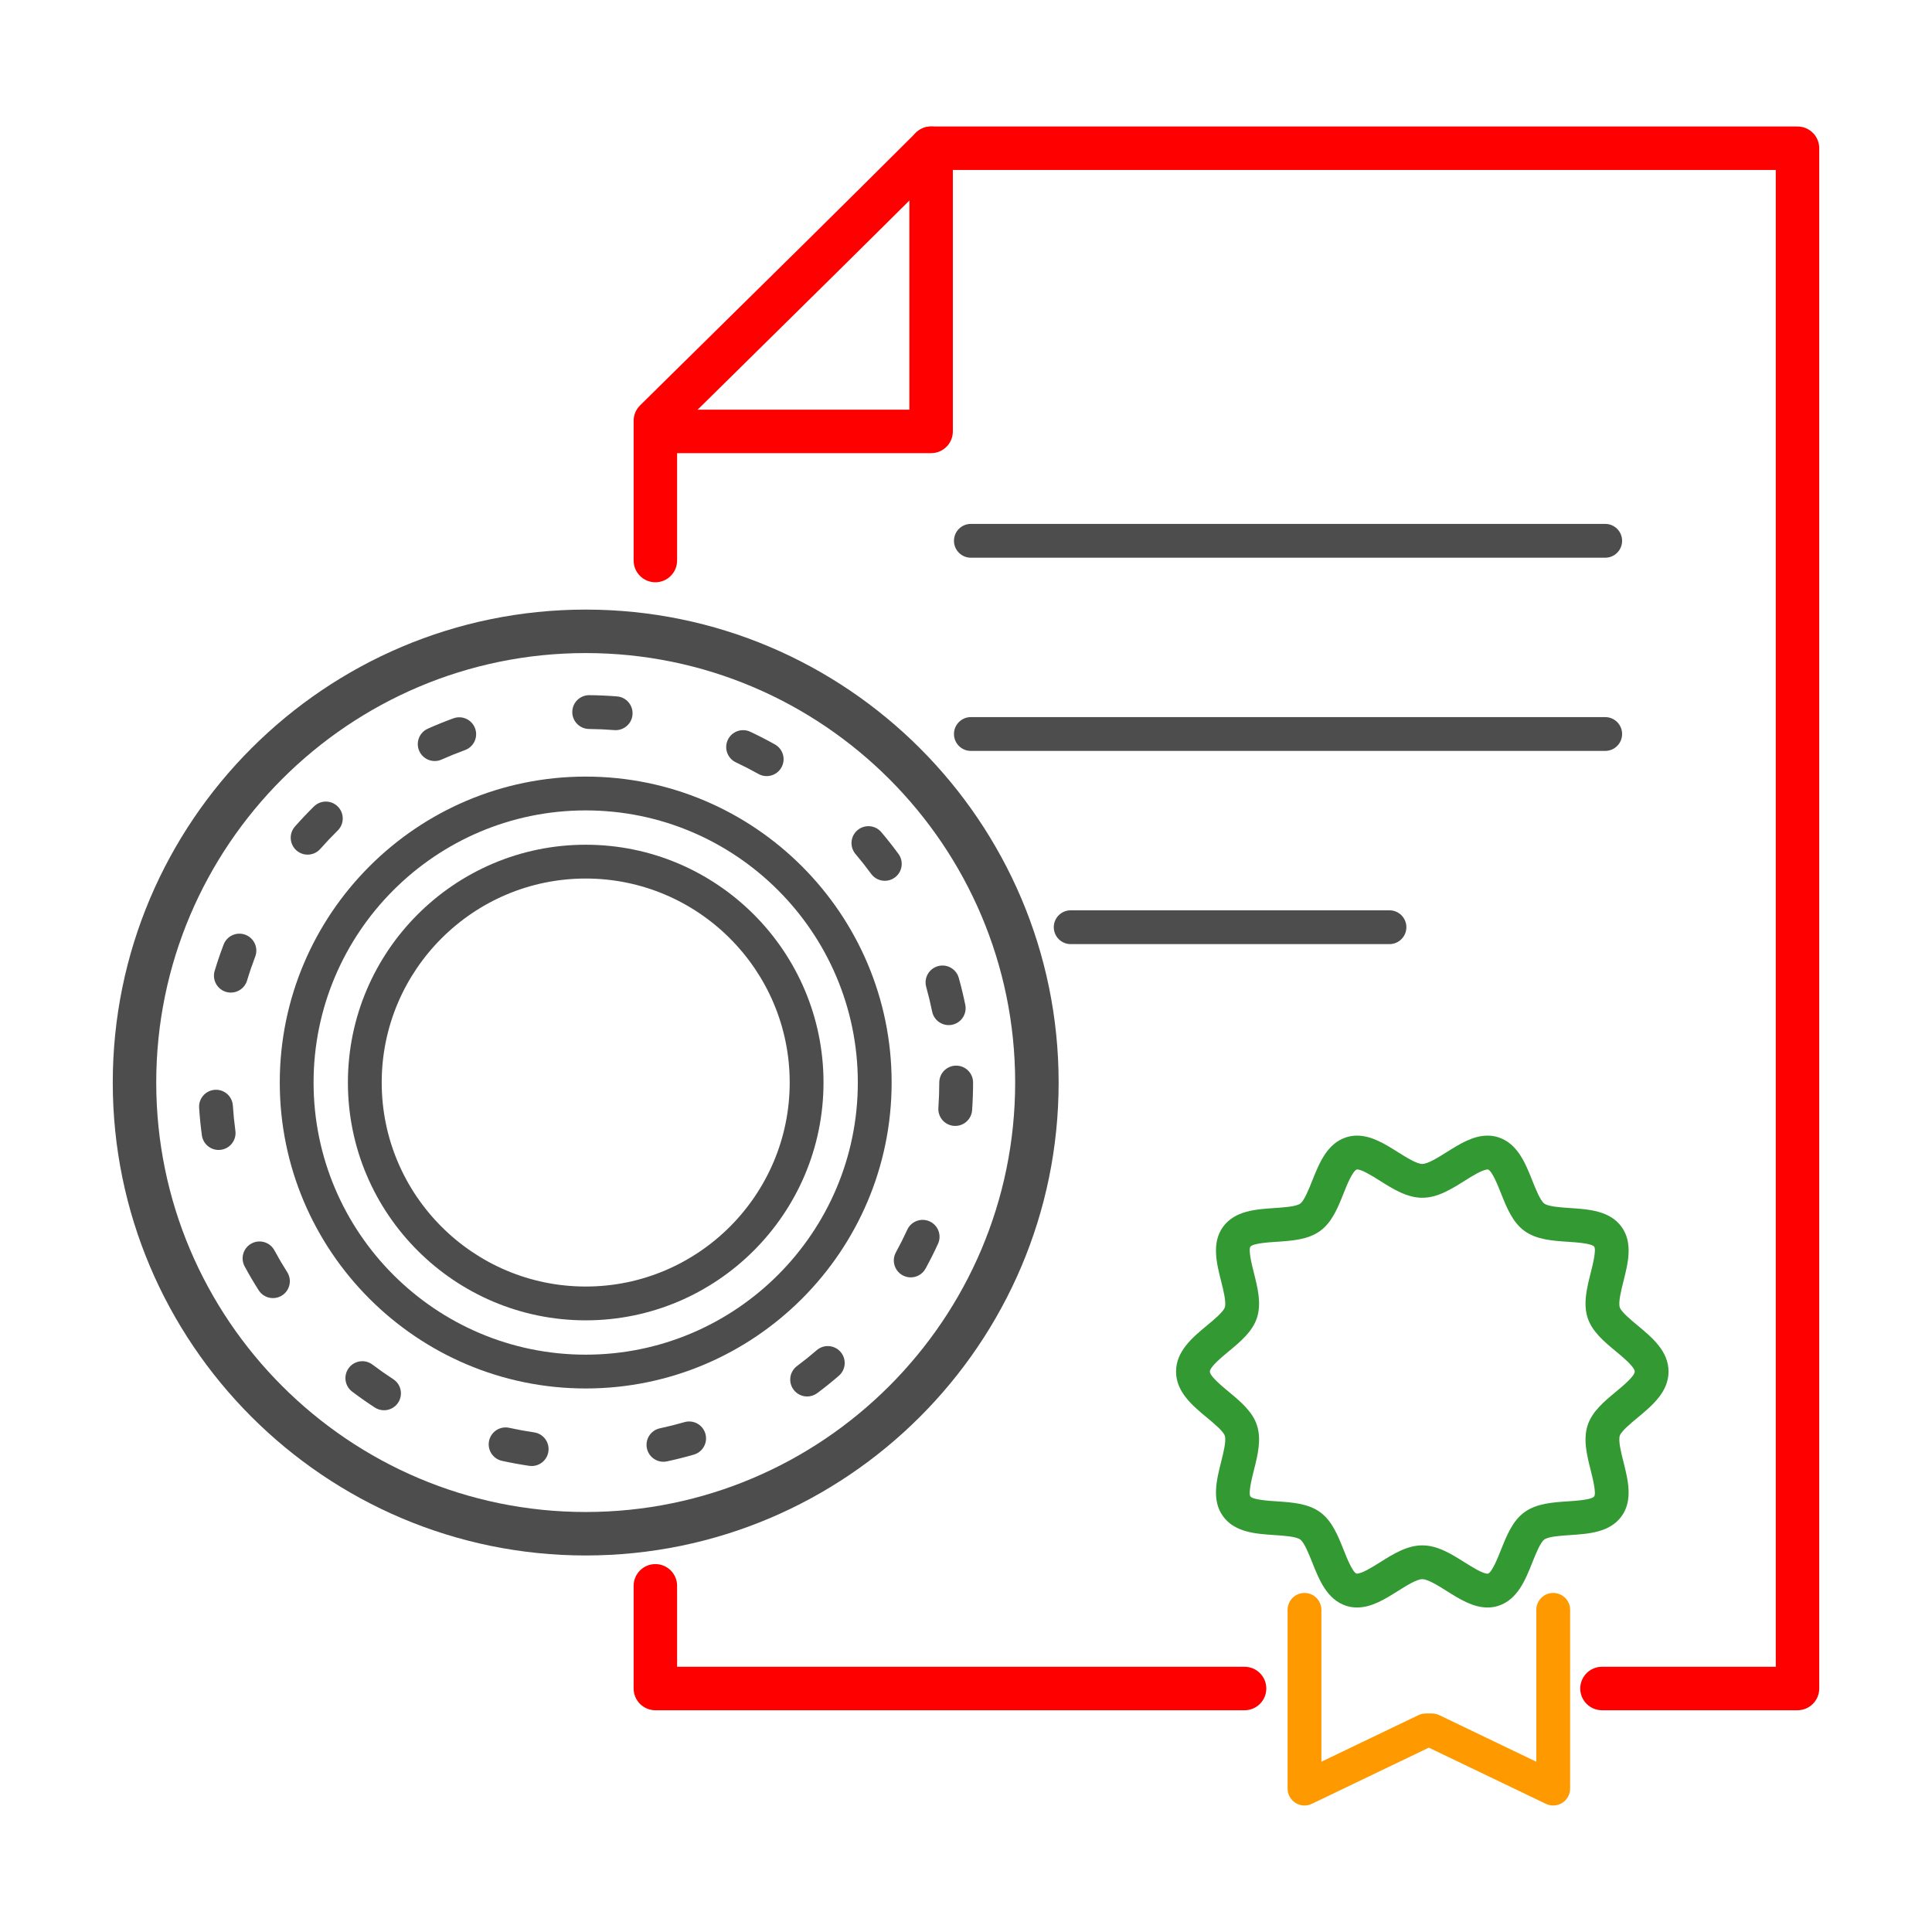
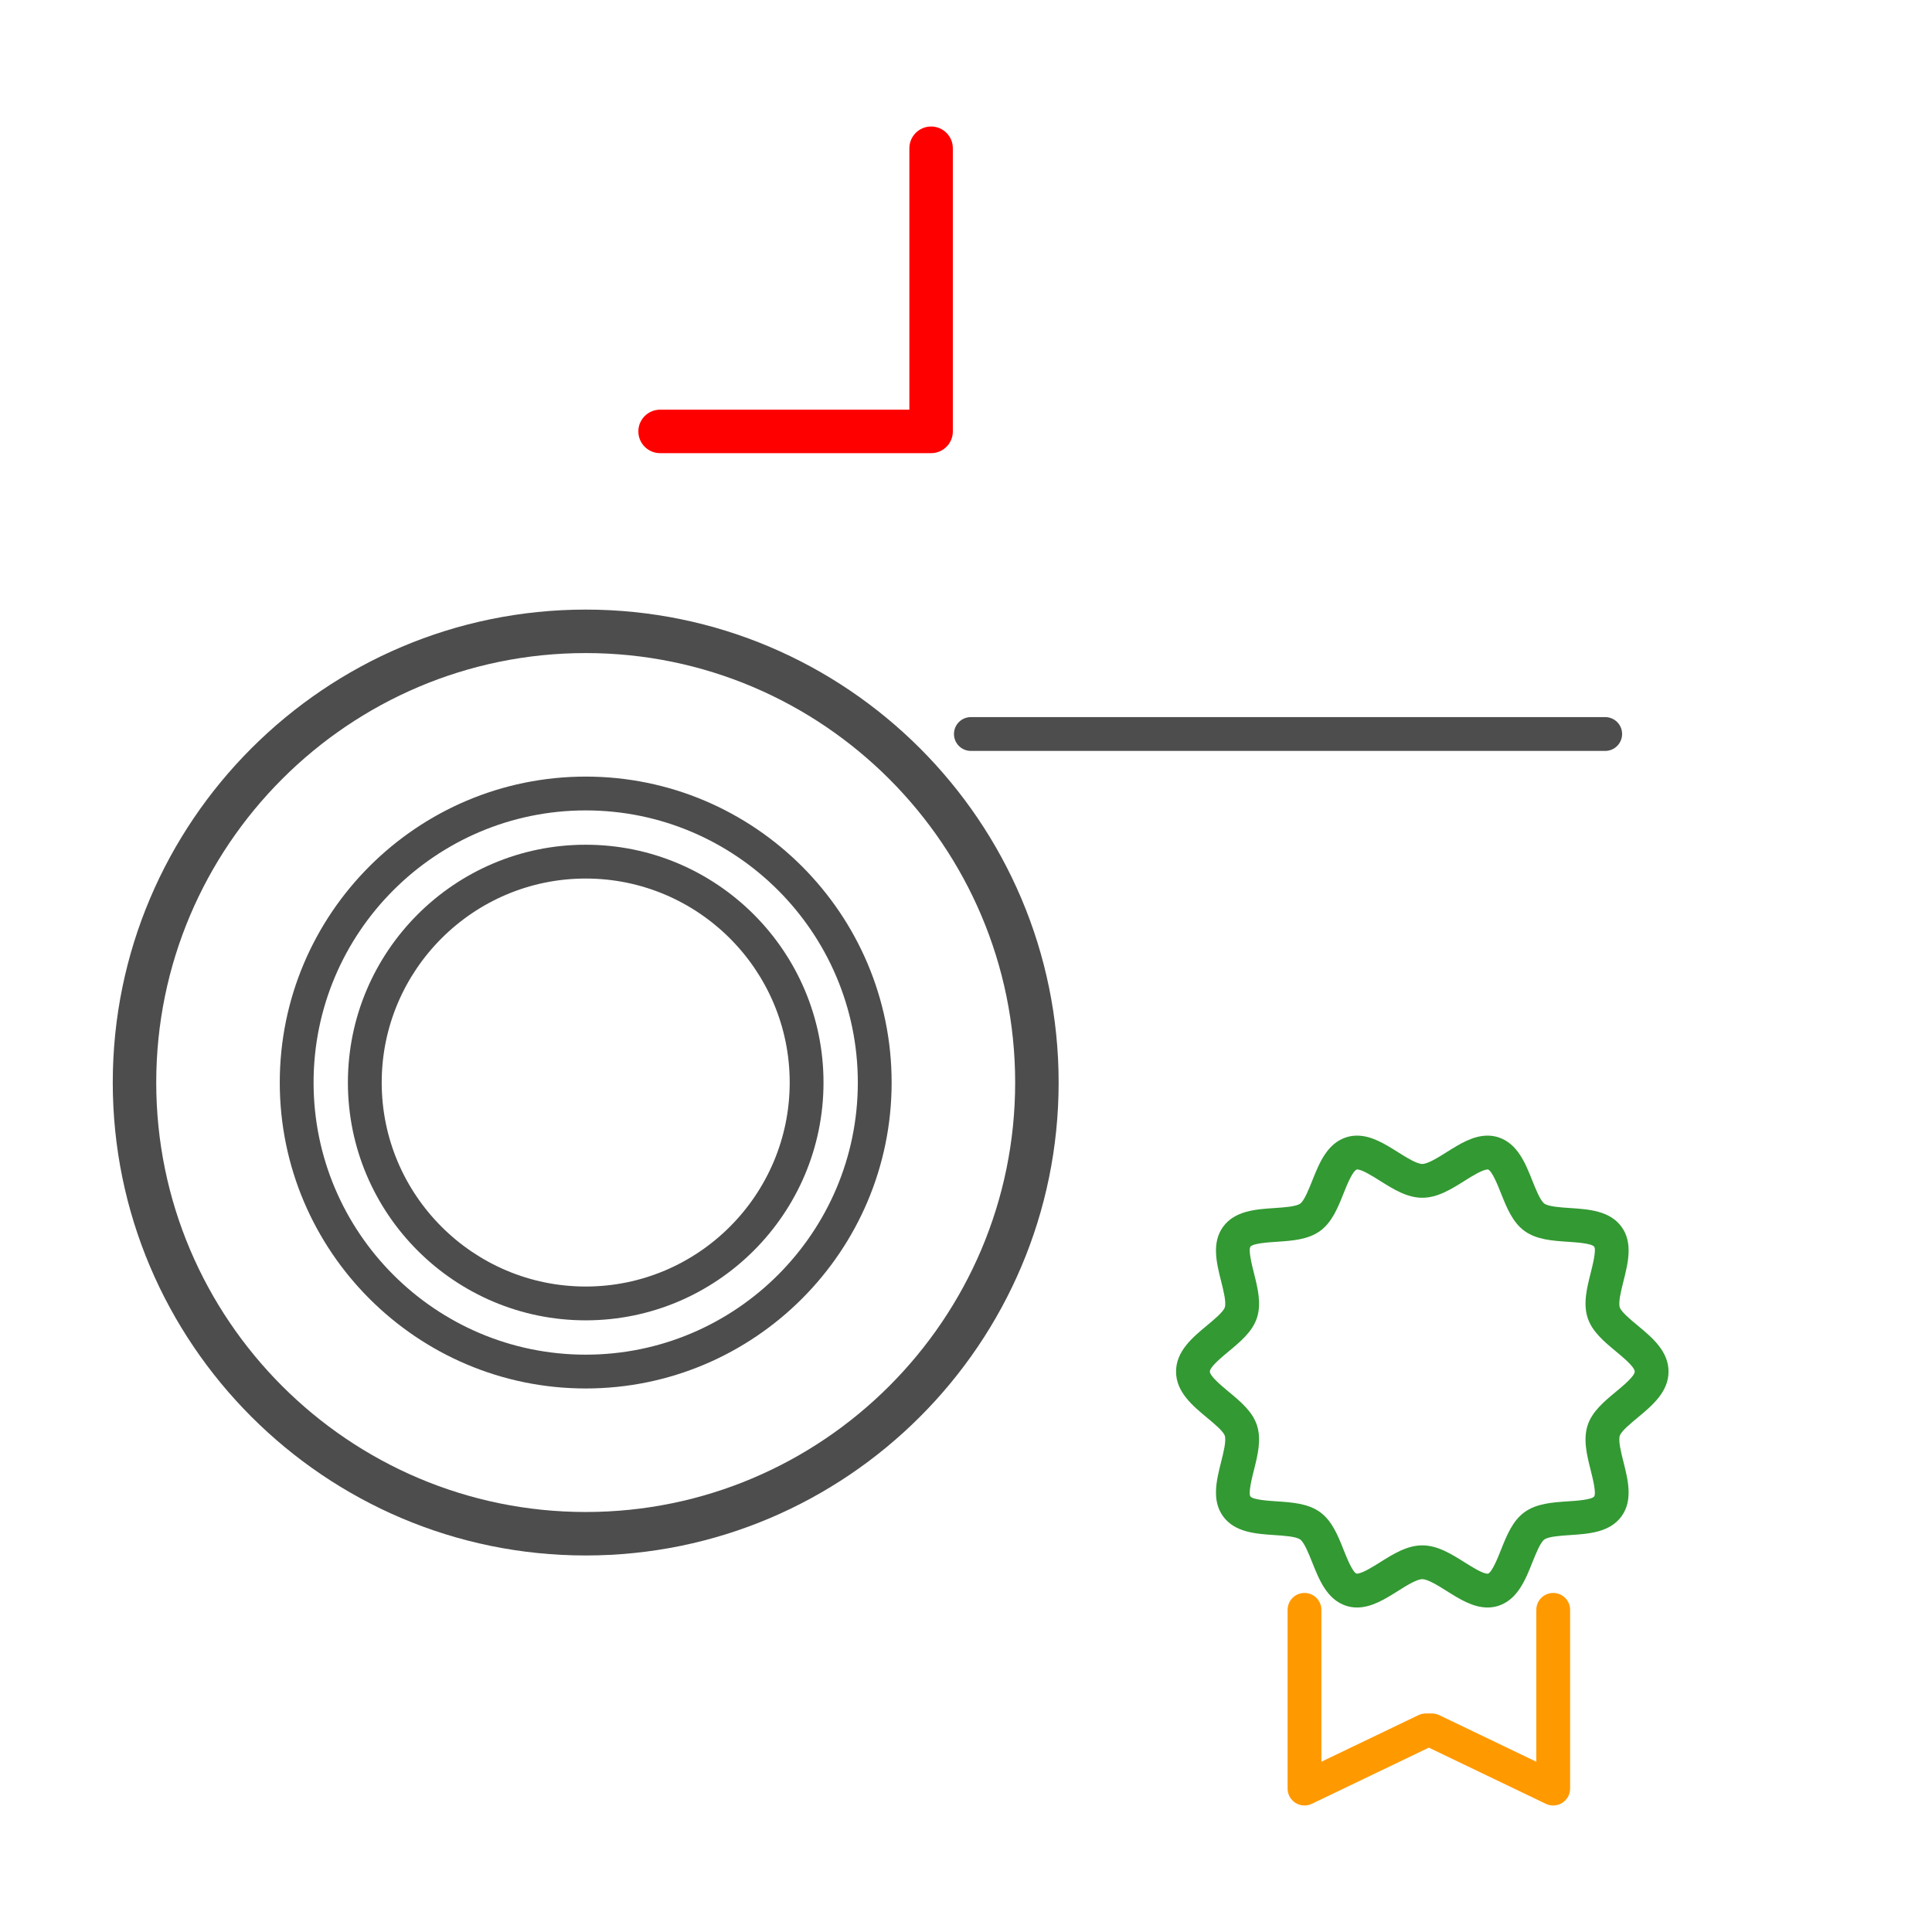
<svg xmlns="http://www.w3.org/2000/svg" version="1.1" baseProfile="tiny" id="Layer_1" x="0px" y="0px" width="400px" height="400px" viewBox="0 0 400 400" xml:space="preserve">
  <g>
    <g>
      <path fill="#4D4D4D" d="M121.265,322.044c-53.992,0-97.918-43.926-97.918-97.917c0-53.992,43.926-97.917,97.918-97.917    c53.99,0,97.914,43.925,97.914,97.917C219.179,278.118,175.255,322.044,121.265,322.044z M121.265,135.21    c-49.029,0-88.918,39.888-88.918,88.917c0,49.028,39.889,88.917,88.918,88.917c49.027,0,88.914-39.889,88.914-88.917    C210.179,175.098,170.292,135.21,121.265,135.21z" />
      <path fill="#4D4D4D" d="M121.265,287.468c-34.927,0-63.342-28.415-63.342-63.341c0-34.927,28.415-63.341,63.342-63.341    c34.925,0,63.338,28.414,63.338,63.341C184.603,259.053,156.189,287.468,121.265,287.468z M121.265,167.786    c-31.067,0-56.342,25.274-56.342,56.341s25.274,56.341,56.342,56.341c31.064,0,56.338-25.274,56.338-56.341    S152.329,167.786,121.265,167.786z" />
      <path fill="#4D4D4D" d="M121.265,273.362c-27.149,0-49.236-22.087-49.236-49.235s22.087-49.235,49.236-49.235    c27.147,0,49.234,22.087,49.234,49.235S148.412,273.362,121.265,273.362z M121.265,181.892c-23.289,0-42.236,18.946-42.236,42.235    c0,23.288,18.947,42.235,42.236,42.235c23.288,0,42.234-18.947,42.234-42.235C163.499,200.838,144.553,181.892,121.265,181.892z" />
-       <path fill="#4D4D4D" d="M110.082,303.521c-0.168,0-0.339-0.012-0.51-0.037c-1.884-0.275-3.783-0.623-5.644-1.032    c-1.888-0.416-3.081-2.283-2.665-4.171c0.415-1.887,2.282-3.082,4.171-2.665c1.698,0.373,3.431,0.69,5.149,0.941    c1.913,0.28,3.237,2.058,2.957,3.97C113.287,302.268,111.791,303.521,110.082,303.521z M137.354,302.64    c-1.615,0-3.067-1.125-3.419-2.77c-0.404-1.89,0.801-3.75,2.691-4.154c1.702-0.363,3.41-0.793,5.078-1.276    c1.854-0.538,3.797,0.529,4.336,2.386s-0.53,3.798-2.387,4.337c-1.827,0.53-3.699,1.001-5.564,1.399    C137.843,302.614,137.597,302.64,137.354,302.64z M79.505,291.979c-0.654,0-1.316-0.183-1.905-0.566    c-1.597-1.038-3.177-2.147-4.696-3.298c-1.541-1.167-1.845-3.361-0.679-4.903c1.166-1.541,3.362-1.846,4.903-0.678    c1.388,1.05,2.83,2.062,4.288,3.011c1.62,1.054,2.08,3.222,1.026,4.843C81.771,291.419,80.649,291.979,79.505,291.979z     M167.112,289.126c-1.067,0-2.121-0.486-2.808-1.407c-1.156-1.549-0.838-3.742,0.712-4.898c1.388-1.036,2.761-2.14,4.081-3.279    c1.462-1.264,3.673-1.103,4.937,0.36c1.264,1.462,1.103,3.673-0.36,4.937c-1.445,1.249-2.949,2.458-4.472,3.593    C168.574,288.899,167.84,289.126,167.112,289.126z M56.512,268.759c-1.156,0-2.288-0.572-2.955-1.62    c-1.023-1.606-2-3.271-2.905-4.945c-0.918-1.7-0.284-3.824,1.417-4.742c1.7-0.919,3.823-0.284,4.743,1.416    c0.824,1.528,1.716,3.046,2.649,4.512c1.038,1.63,0.559,3.793-1.072,4.832C57.807,268.582,57.155,268.759,56.512,268.759z     M188.554,264.468c-0.569,0-1.146-0.139-1.68-0.432c-1.694-0.929-2.315-3.057-1.387-4.752c0.84-1.531,1.632-3.106,2.354-4.682    c0.806-1.758,2.883-2.528,4.64-1.724c1.758,0.806,2.529,2.883,1.724,4.64c-0.791,1.728-1.659,3.453-2.578,5.131    C190.989,263.811,189.79,264.468,188.554,264.468z M45.261,238.085c-1.723,0-3.225-1.273-3.463-3.028    c-0.256-1.877-0.448-3.796-0.571-5.704c-0.126-1.93,1.337-3.595,3.266-3.72c1.942-0.124,3.595,1.338,3.719,3.267    c0.113,1.744,0.289,3.498,0.522,5.213c0.261,1.915-1.08,3.679-2.995,3.939C45.578,238.074,45.418,238.085,45.261,238.085z     M197.776,233.11c-0.083,0-0.166-0.003-0.25-0.009c-1.929-0.136-3.382-1.81-3.245-3.737c0.122-1.735,0.185-3.497,0.185-5.236    c0-1.934,1.567-3.5,3.5-3.5s3.5,1.566,3.5,3.5c0,1.903-0.068,3.831-0.202,5.729C201.134,231.701,199.597,233.11,197.776,233.11z     M196.418,212.237c-1.629,0-3.088-1.144-3.426-2.802c-0.349-1.709-0.762-3.421-1.229-5.088c-0.521-1.861,0.564-3.793,2.426-4.314    c1.861-0.521,3.794,0.564,4.314,2.426c0.513,1.828,0.966,3.705,1.348,5.579c0.386,1.894-0.837,3.742-2.73,4.128    C196.885,212.214,196.649,212.237,196.418,212.237z M47.799,205.507c-0.333,0-0.673-0.048-1.009-0.148    c-1.851-0.557-2.9-2.509-2.344-4.359c0.55-1.83,1.173-3.66,1.852-5.441c0.688-1.805,2.711-2.712,4.518-2.022    s2.712,2.712,2.023,4.518c-0.619,1.623-1.188,3.293-1.689,4.961C50.694,204.528,49.304,205.507,47.799,205.507z M183.194,182.36    c-1.078,0-2.141-0.496-2.826-1.432c-1.029-1.405-2.121-2.789-3.243-4.113c-1.25-1.475-1.067-3.684,0.407-4.934    c1.474-1.25,3.682-1.068,4.933,0.407c1.229,1.449,2.423,2.965,3.55,4.503c1.143,1.56,0.805,3.749-0.755,4.892    C184.637,182.141,183.912,182.36,183.194,182.36z M63.689,176.943c-0.822,0-1.647-0.288-2.313-0.874    c-1.45-1.278-1.59-3.49-0.312-4.94c1.263-1.433,2.589-2.834,3.943-4.167c1.378-1.354,3.594-1.338,4.95,0.04    c1.355,1.378,1.338,3.594-0.04,4.95c-1.237,1.217-2.448,2.497-3.602,3.805C65.625,176.542,64.659,176.943,63.689,176.943z     M158.731,160.685c-0.58,0-1.168-0.145-1.71-0.448c-1.513-0.85-3.08-1.656-4.659-2.398c-1.749-0.822-2.501-2.906-1.679-4.656    c0.823-1.749,2.908-2.499,4.657-1.679c1.729,0.813,3.448,1.697,5.106,2.629c1.686,0.946,2.285,3.079,1.339,4.766    C161.145,160.041,159.956,160.685,158.731,160.685z M90,157.564c-1.339,0-2.616-0.772-3.197-2.073    c-0.789-1.765,0.003-3.835,1.768-4.623c1.734-0.775,3.522-1.499,5.312-2.149c1.812-0.661,3.823,0.276,4.485,2.095    c0.66,1.816-0.278,3.824-2.095,4.484c-1.634,0.594-3.265,1.254-4.848,1.961C90.962,157.466,90.478,157.564,90,157.564z     M127.47,151.171c-0.094,0-0.188-0.003-0.283-0.011c-1.729-0.139-3.49-0.217-5.233-0.233c-1.934-0.018-3.485-1.6-3.468-3.532    c0.018-1.922,1.582-3.468,3.499-3.468c0.012,0,0.022,0,0.033,0c1.907,0.019,3.835,0.104,5.728,0.256    c1.927,0.154,3.364,1.841,3.21,3.768C130.808,149.782,129.275,151.171,127.47,151.171z" />
    </g>
-     <path fill="#FF0000" d="M372.153,354.088h-40.48c-2.485,0-4.5-2.015-4.5-4.5s2.015-4.5,4.5-4.5h35.98V35.191H194.637   c-14.886,14.839-30.078,29.805-44.784,44.292l-9.666,9.523v27.046c0,2.485-2.015,4.5-4.5,4.5s-4.5-2.015-4.5-4.5V87.124   c0-1.205,0.483-2.359,1.341-3.205l11.009-10.848c15.131-14.904,30.775-30.316,46.062-45.566c0.843-0.841,1.986-1.313,3.178-1.313   h179.377c2.485,0,4.5,2.015,4.5,4.5v318.896C376.653,352.073,374.639,354.088,372.153,354.088z" />
-     <path fill="#FF0000" d="M257.675,354.088H135.687c-2.485,0-4.5-2.015-4.5-4.5v-21.26c0-2.485,2.015-4.5,4.5-4.5s4.5,2.015,4.5,4.5   v16.76h117.488c2.485,0,4.5,2.015,4.5,4.5S260.16,354.088,257.675,354.088z" />
    <path fill="#FF0000" d="M192.776,93.82h-56.112c-2.485,0-4.5-2.015-4.5-4.5s2.015-4.5,4.5-4.5h51.612V30.691   c0-2.485,2.015-4.5,4.5-4.5s4.5,2.015,4.5,4.5V89.32C197.276,91.806,195.262,93.82,192.776,93.82z" />
    <path fill="#339933" d="M307.987,332.815c-3.027,0-5.793-1.737-8.469-3.418c-1.734-1.09-3.894-2.446-5.047-2.446   s-3.312,1.356-5.047,2.446c-2.676,1.681-5.442,3.418-8.469,3.418c-0.774,0-1.528-0.117-2.241-0.348   c-3.968-1.289-5.598-5.384-7.036-8.996c-0.692-1.739-1.641-4.121-2.473-4.726c-0.859-0.626-3.34-0.791-5.334-0.923   c-3.853-0.257-8.218-0.547-10.646-3.882c-2.408-3.308-1.346-7.528-0.409-11.252c0.492-1.955,1.104-4.39,0.765-5.435   c-0.302-0.932-2.243-2.542-3.659-3.717c-3.016-2.502-6.434-5.337-6.434-9.569c0-4.233,3.418-7.068,6.433-9.569   c1.417-1.176,3.357-2.786,3.66-3.718c0.34-1.045-0.272-3.479-0.765-5.435c-0.938-3.723-1.999-7.943,0.409-11.252   c2.428-3.335,6.794-3.625,10.646-3.881c1.993-0.133,4.475-0.298,5.333-0.922c0.832-0.606,1.78-2.988,2.474-4.728   c1.438-3.612,3.067-7.706,7.035-8.995c0.712-0.231,1.466-0.349,2.241-0.349c3.027,0,5.793,1.738,8.469,3.419   c1.734,1.09,3.894,2.446,5.047,2.446s3.312-1.356,5.047-2.446c2.676-1.681,5.442-3.419,8.469-3.419   c0.775,0,1.529,0.117,2.241,0.349c3.968,1.289,5.598,5.383,7.036,8.995c0.692,1.739,1.641,4.121,2.473,4.727   c0.858,0.625,3.34,0.79,5.334,0.923c3.852,0.256,8.219,0.546,10.646,3.881c2.408,3.309,1.347,7.529,0.409,11.252   c-0.491,1.956-1.104,4.39-0.765,5.436c0.303,0.931,2.243,2.541,3.659,3.716c3.016,2.502,6.434,5.337,6.434,9.57   c0,4.232-3.418,7.067-6.433,9.569c-1.417,1.175-3.357,2.785-3.66,3.717c-0.34,1.046,0.272,3.479,0.765,5.436   c0.937,3.723,1.998,7.942-0.409,11.251c-2.427,3.335-6.793,3.625-10.646,3.882c-1.994,0.132-4.476,0.297-5.334,0.922   c-0.832,0.605-1.78,2.987-2.473,4.727c-1.438,3.612-3.068,7.707-7.036,8.995C309.517,332.698,308.763,332.815,307.987,332.815z    M294.472,319.951c3.17,0,6.018,1.789,8.771,3.519c1.576,0.99,3.734,2.346,4.745,2.346c0.057,0,0.079-0.006,0.079-0.006   c0.842-0.273,2.048-3.301,2.695-4.927c1.174-2.95,2.389-6.001,4.856-7.797c2.494-1.815,5.796-2.035,8.988-2.248   c1.73-0.114,4.95-0.329,5.45-1.016c0.479-0.659-0.33-3.877-0.72-5.424c-0.784-3.119-1.596-6.344-0.634-9.306   c0.929-2.861,3.43-4.937,5.849-6.942c1.46-1.211,3.902-3.237,3.902-4.182c0-0.945-2.443-2.972-3.902-4.183   c-2.419-2.006-4.92-4.081-5.849-6.942c-0.961-2.962-0.149-6.187,0.635-9.305c0.39-1.547,1.199-4.766,0.72-5.425   c-0.5-0.687-3.721-0.9-5.451-1.016c-3.192-0.213-6.494-0.432-8.988-2.248c-2.468-1.795-3.683-4.846-4.856-7.796   c-0.647-1.627-1.854-4.653-2.695-4.928c-0.003,0-0.005,0-0.008,0c-1.092,0-3.244,1.353-4.816,2.341   c-2.753,1.729-5.601,3.519-8.771,3.519s-6.018-1.789-8.771-3.52c-1.576-0.989-3.734-2.346-4.745-2.346   c-0.921,0.279-2.126,3.307-2.773,4.933c-1.175,2.951-2.39,6.002-4.857,7.798c-2.494,1.815-5.796,2.035-8.988,2.247   c-1.73,0.115-4.95,0.329-5.45,1.016c-0.48,0.659,0.33,3.878,0.719,5.425c0.784,3.118,1.596,6.343,0.635,9.304   c-0.929,2.862-3.43,4.938-5.849,6.943c-1.46,1.211-3.902,3.237-3.902,4.183c0,0.944,2.442,2.971,3.902,4.182   c2.419,2.006,4.92,4.081,5.849,6.942c0.962,2.962,0.15,6.187-0.635,9.305c-0.389,1.547-1.199,4.766-0.719,5.425   c0.5,0.688,3.72,0.901,5.449,1.016c3.193,0.213,6.495,0.432,8.989,2.248c2.468,1.796,3.683,4.847,4.856,7.797   c0.647,1.626,1.854,4.653,2.695,4.927c0.003,0,0.005,0,0.008,0c1.091,0,3.243-1.352,4.816-2.34   C288.454,321.739,291.302,319.951,294.472,319.951z" />
    <path fill="#FF9900" d="M321.575,373.809c-0.517,0-1.034-0.114-1.515-0.345l-24.231-11.632l-24.231,11.632   c-1.083,0.521-2.359,0.448-3.379-0.193c-1.018-0.641-1.636-1.759-1.636-2.962v-37.005c0-1.934,1.567-3.5,3.5-3.5s3.5,1.566,3.5,3.5   v31.442l20.091-9.644c0.473-0.228,0.99-0.345,1.515-0.345h1.281c0.524,0,1.042,0.117,1.515,0.345l20.091,9.644v-31.442   c0-1.934,1.567-3.5,3.5-3.5s3.5,1.566,3.5,3.5v37.005c0,1.203-0.618,2.321-1.636,2.962   C322.872,373.628,322.225,373.809,321.575,373.809z" />
-     <path fill="#4D4D4D" d="M332.341,115.469H201.009c-1.933,0-3.5-1.567-3.5-3.5c0-1.934,1.567-3.5,3.5-3.5h131.332   c1.933,0,3.5,1.566,3.5,3.5C335.841,113.901,334.273,115.469,332.341,115.469z" />
    <path fill="#4D4D4D" d="M332.341,155.469H201.009c-1.933,0-3.5-1.567-3.5-3.5c0-1.934,1.567-3.5,3.5-3.5h131.332   c1.933,0,3.5,1.566,3.5,3.5C335.841,153.901,334.273,155.469,332.341,155.469z" />
-     <path fill="#4D4D4D" d="M287.675,195.469h-66c-1.933,0-3.5-1.567-3.5-3.5c0-1.934,1.567-3.5,3.5-3.5h66c1.933,0,3.5,1.566,3.5,3.5   C291.175,193.901,289.607,195.469,287.675,195.469z" />
  </g>
</svg>